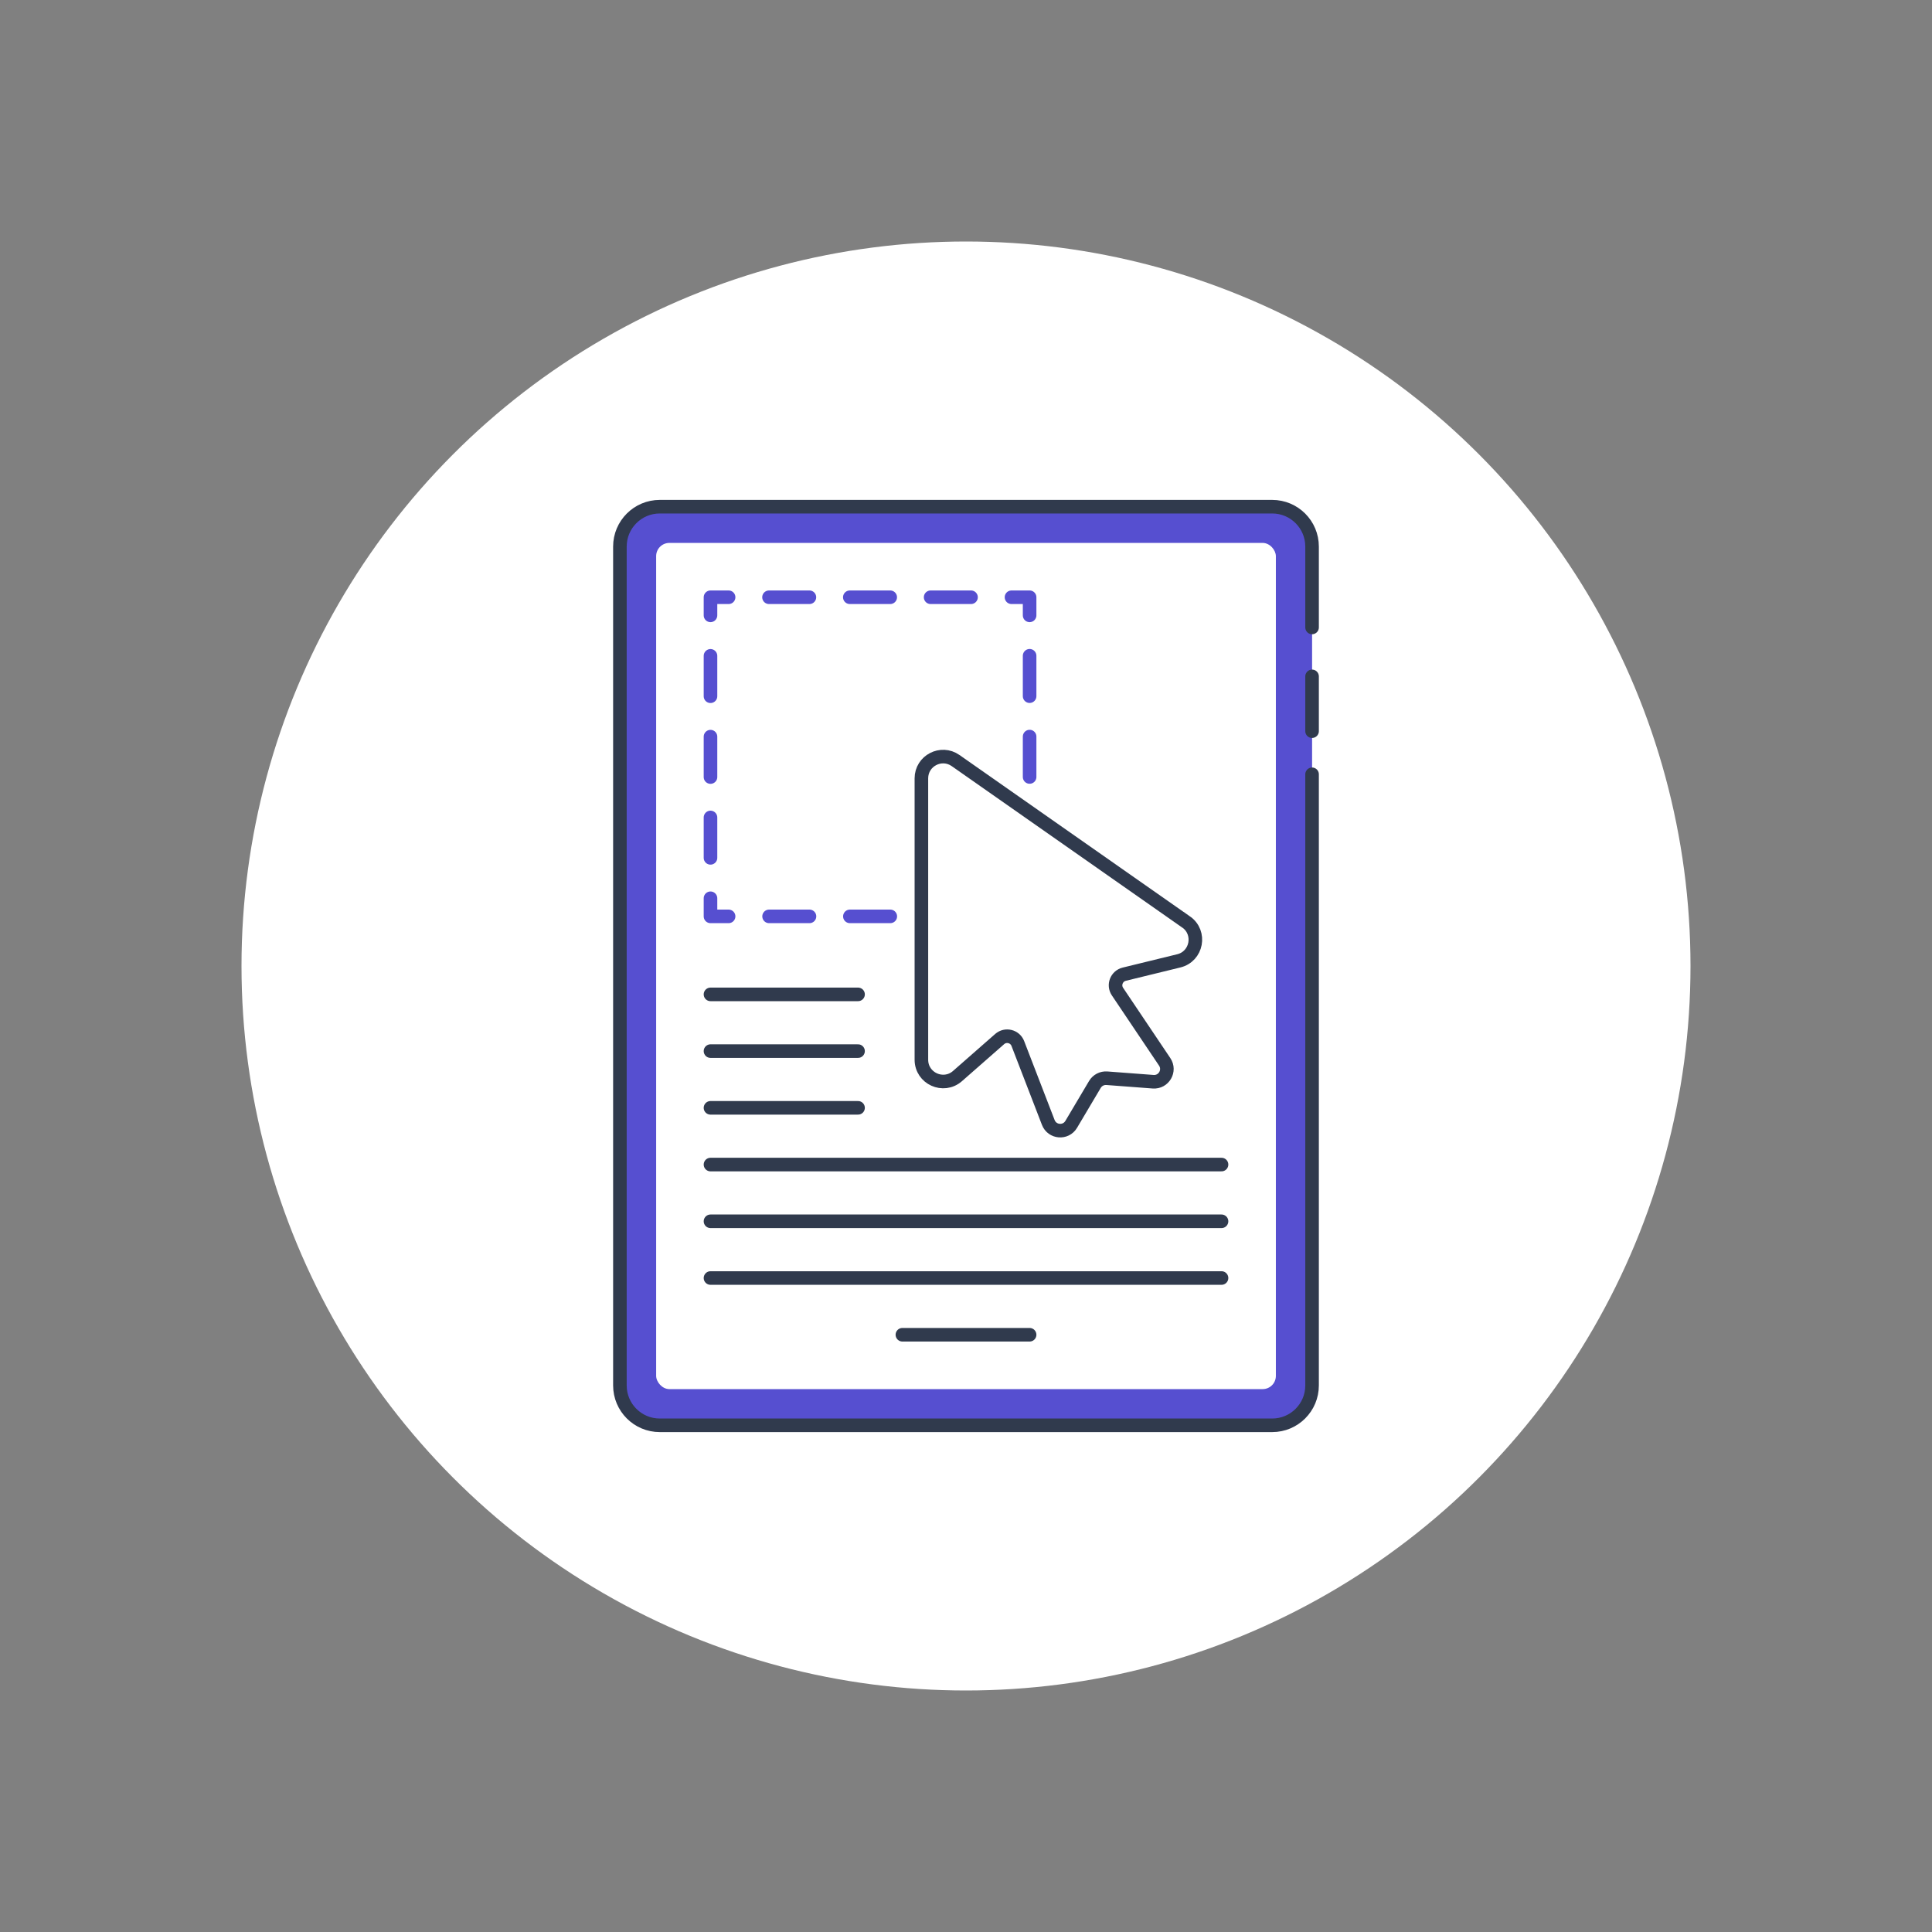
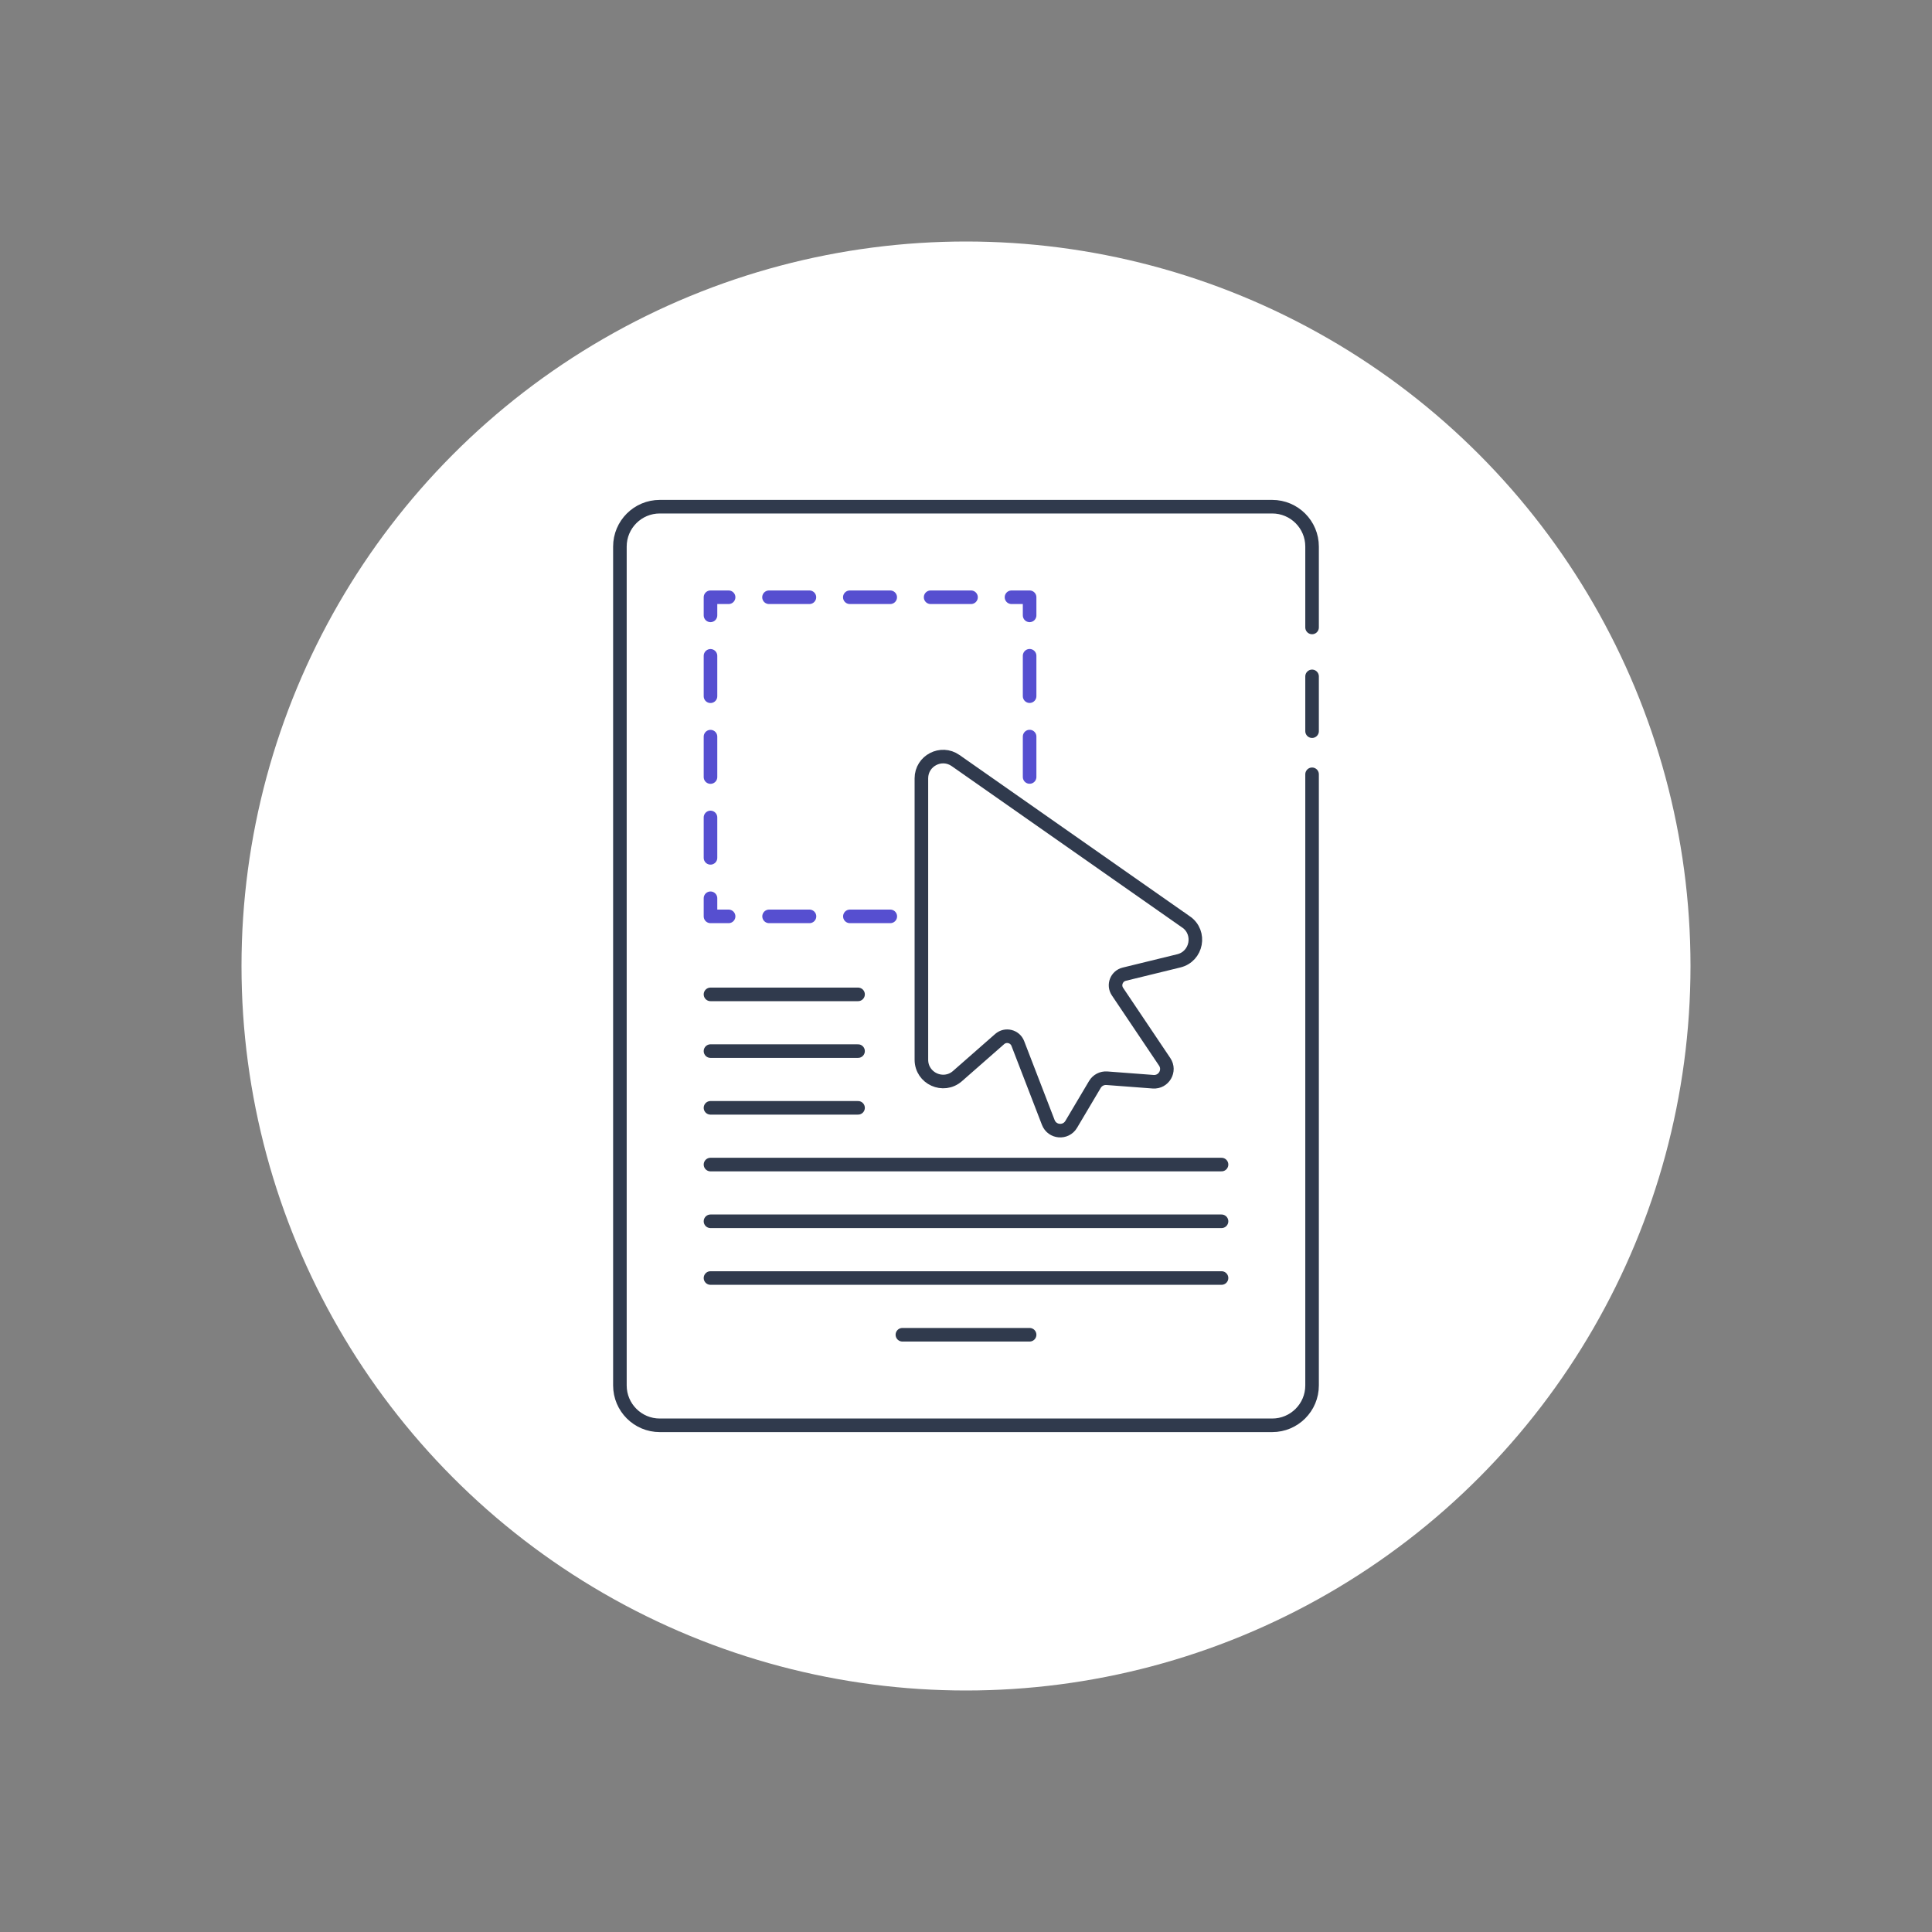
<svg xmlns="http://www.w3.org/2000/svg" viewBox="0 0 80 80">
  <rect x="0" y="0" width="80" height="80" fill="#808080" stroke="none" />
  <defs>
    <style>.d{stroke-miterlimit:10;}.d,.e,.f,.g{stroke-width:.562px;}.d,.h{fill:#fff;}.d,.g{stroke:#303a4d;}.e,.f{stroke:#564fd0;}.e,.f,.g{fill:none;stroke-linecap:round;stroke-linejoin:round;}.i{fill:#564fd0;}.f{stroke-dasharray:1.673 1.673;}</style>
  </defs>
  <g id="b">
    <circle class="h" cx="40" cy="40" r="30" />
  </g>
  <g id="c">
-     <rect class="i" x="25.67" y="20.981" width="28.661" height="38.038" rx="1.651" ry="1.651" />
    <rect class="h" x="27.17" y="22.481" width="25.661" height="35.039" rx=".547" ry=".547" />
    <line class="g" x1="29.42" y1="41.175" x2="35.53" y2="41.175" />
    <line class="g" x1="29.42" y1="43.524" x2="35.53" y2="43.524" />
    <line class="g" x1="29.42" y1="45.873" x2="35.53" y2="45.873" />
    <line class="g" x1="29.42" y1="48.222" x2="50.581" y2="48.222" />
    <line class="g" x1="29.42" y1="50.571" x2="50.581" y2="50.571" />
    <line class="g" x1="29.42" y1="52.92" x2="50.581" y2="52.92" />
    <line class="g" x1="37.366" y1="55.269" x2="42.634" y2="55.269" />
    <polyline class="e" points="42.634 37.195 42.634 37.945 41.884 37.945" />
    <line class="f" x1="40.211" y1="37.945" x2="31.006" y2="37.945" />
    <polyline class="e" points="30.17 37.945 29.42 37.945 29.42 37.195" />
    <line class="f" x1="29.42" y1="35.522" x2="29.42" y2="26.317" />
    <polyline class="e" points="29.42 25.481 29.42 24.731 30.17 24.731" />
    <line class="f" x1="31.843" y1="24.731" x2="41.047" y2="24.731" />
    <polyline class="e" points="41.884 24.731 42.634 24.731 42.634 25.481" />
    <line class="f" x1="42.634" y1="27.154" x2="42.634" y2="36.358" />
    <path class="d" d="M49.113,38.177l-9.544-6.684c-.597-.418-1.416.009-1.416.737v11.651c0,.774.912,1.187,1.494.677l1.747-1.533c.247-.216.634-.121.752.185l1.261,3.268c.159.412.723.46.949.08l.981-1.653c.103-.173.294-.273.495-.258l1.916.145c.441.033.726-.456.479-.823l-1.954-2.908c-.183-.273-.039-.644.28-.722l2.258-.552c.752-.184.936-1.168.303-1.612Z" />
    <path class="g" d="M54.33,32.062v25.306c0,.912-.739,1.651-1.651,1.651h-25.359c-.912,0-1.651-.739-1.651-1.651V22.632c0-.912.739-1.651,1.651-1.651h25.359c.912,0,1.651.739,1.651,1.651v3.349" />
    <line class="g" x1="54.33" y1="28.008" x2="54.33" y2="30.276" />
  </g>
</svg>